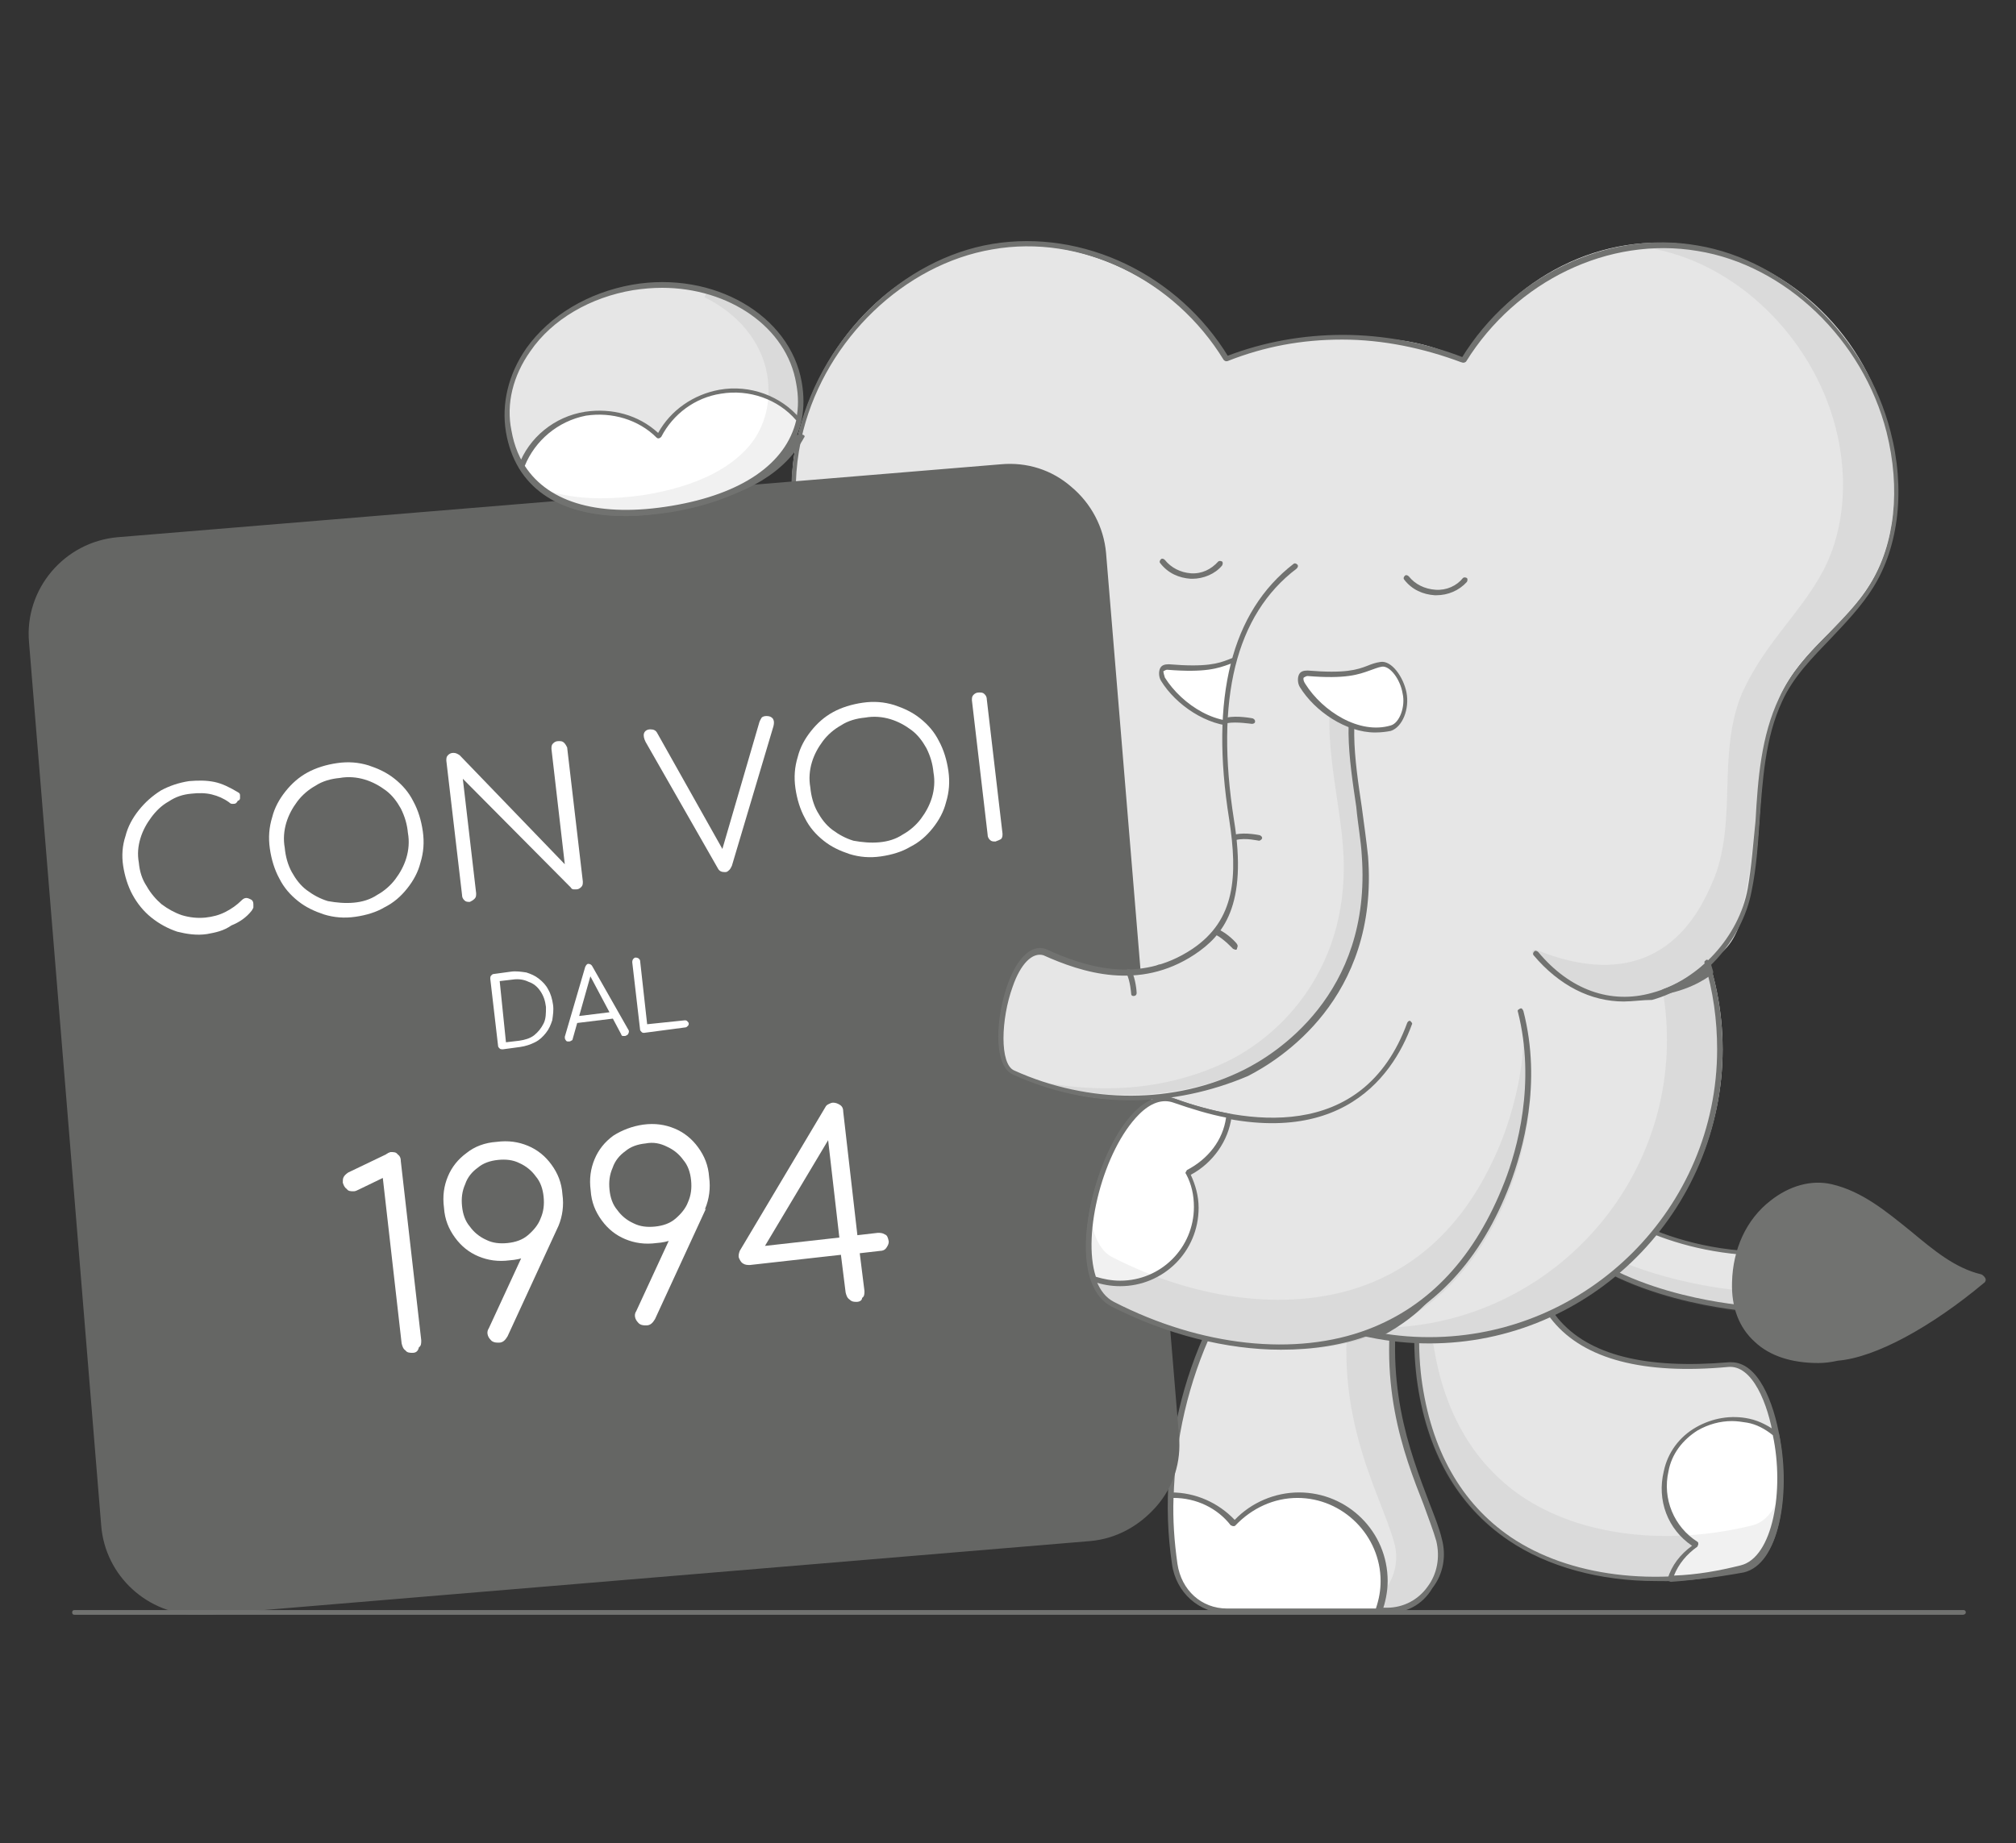
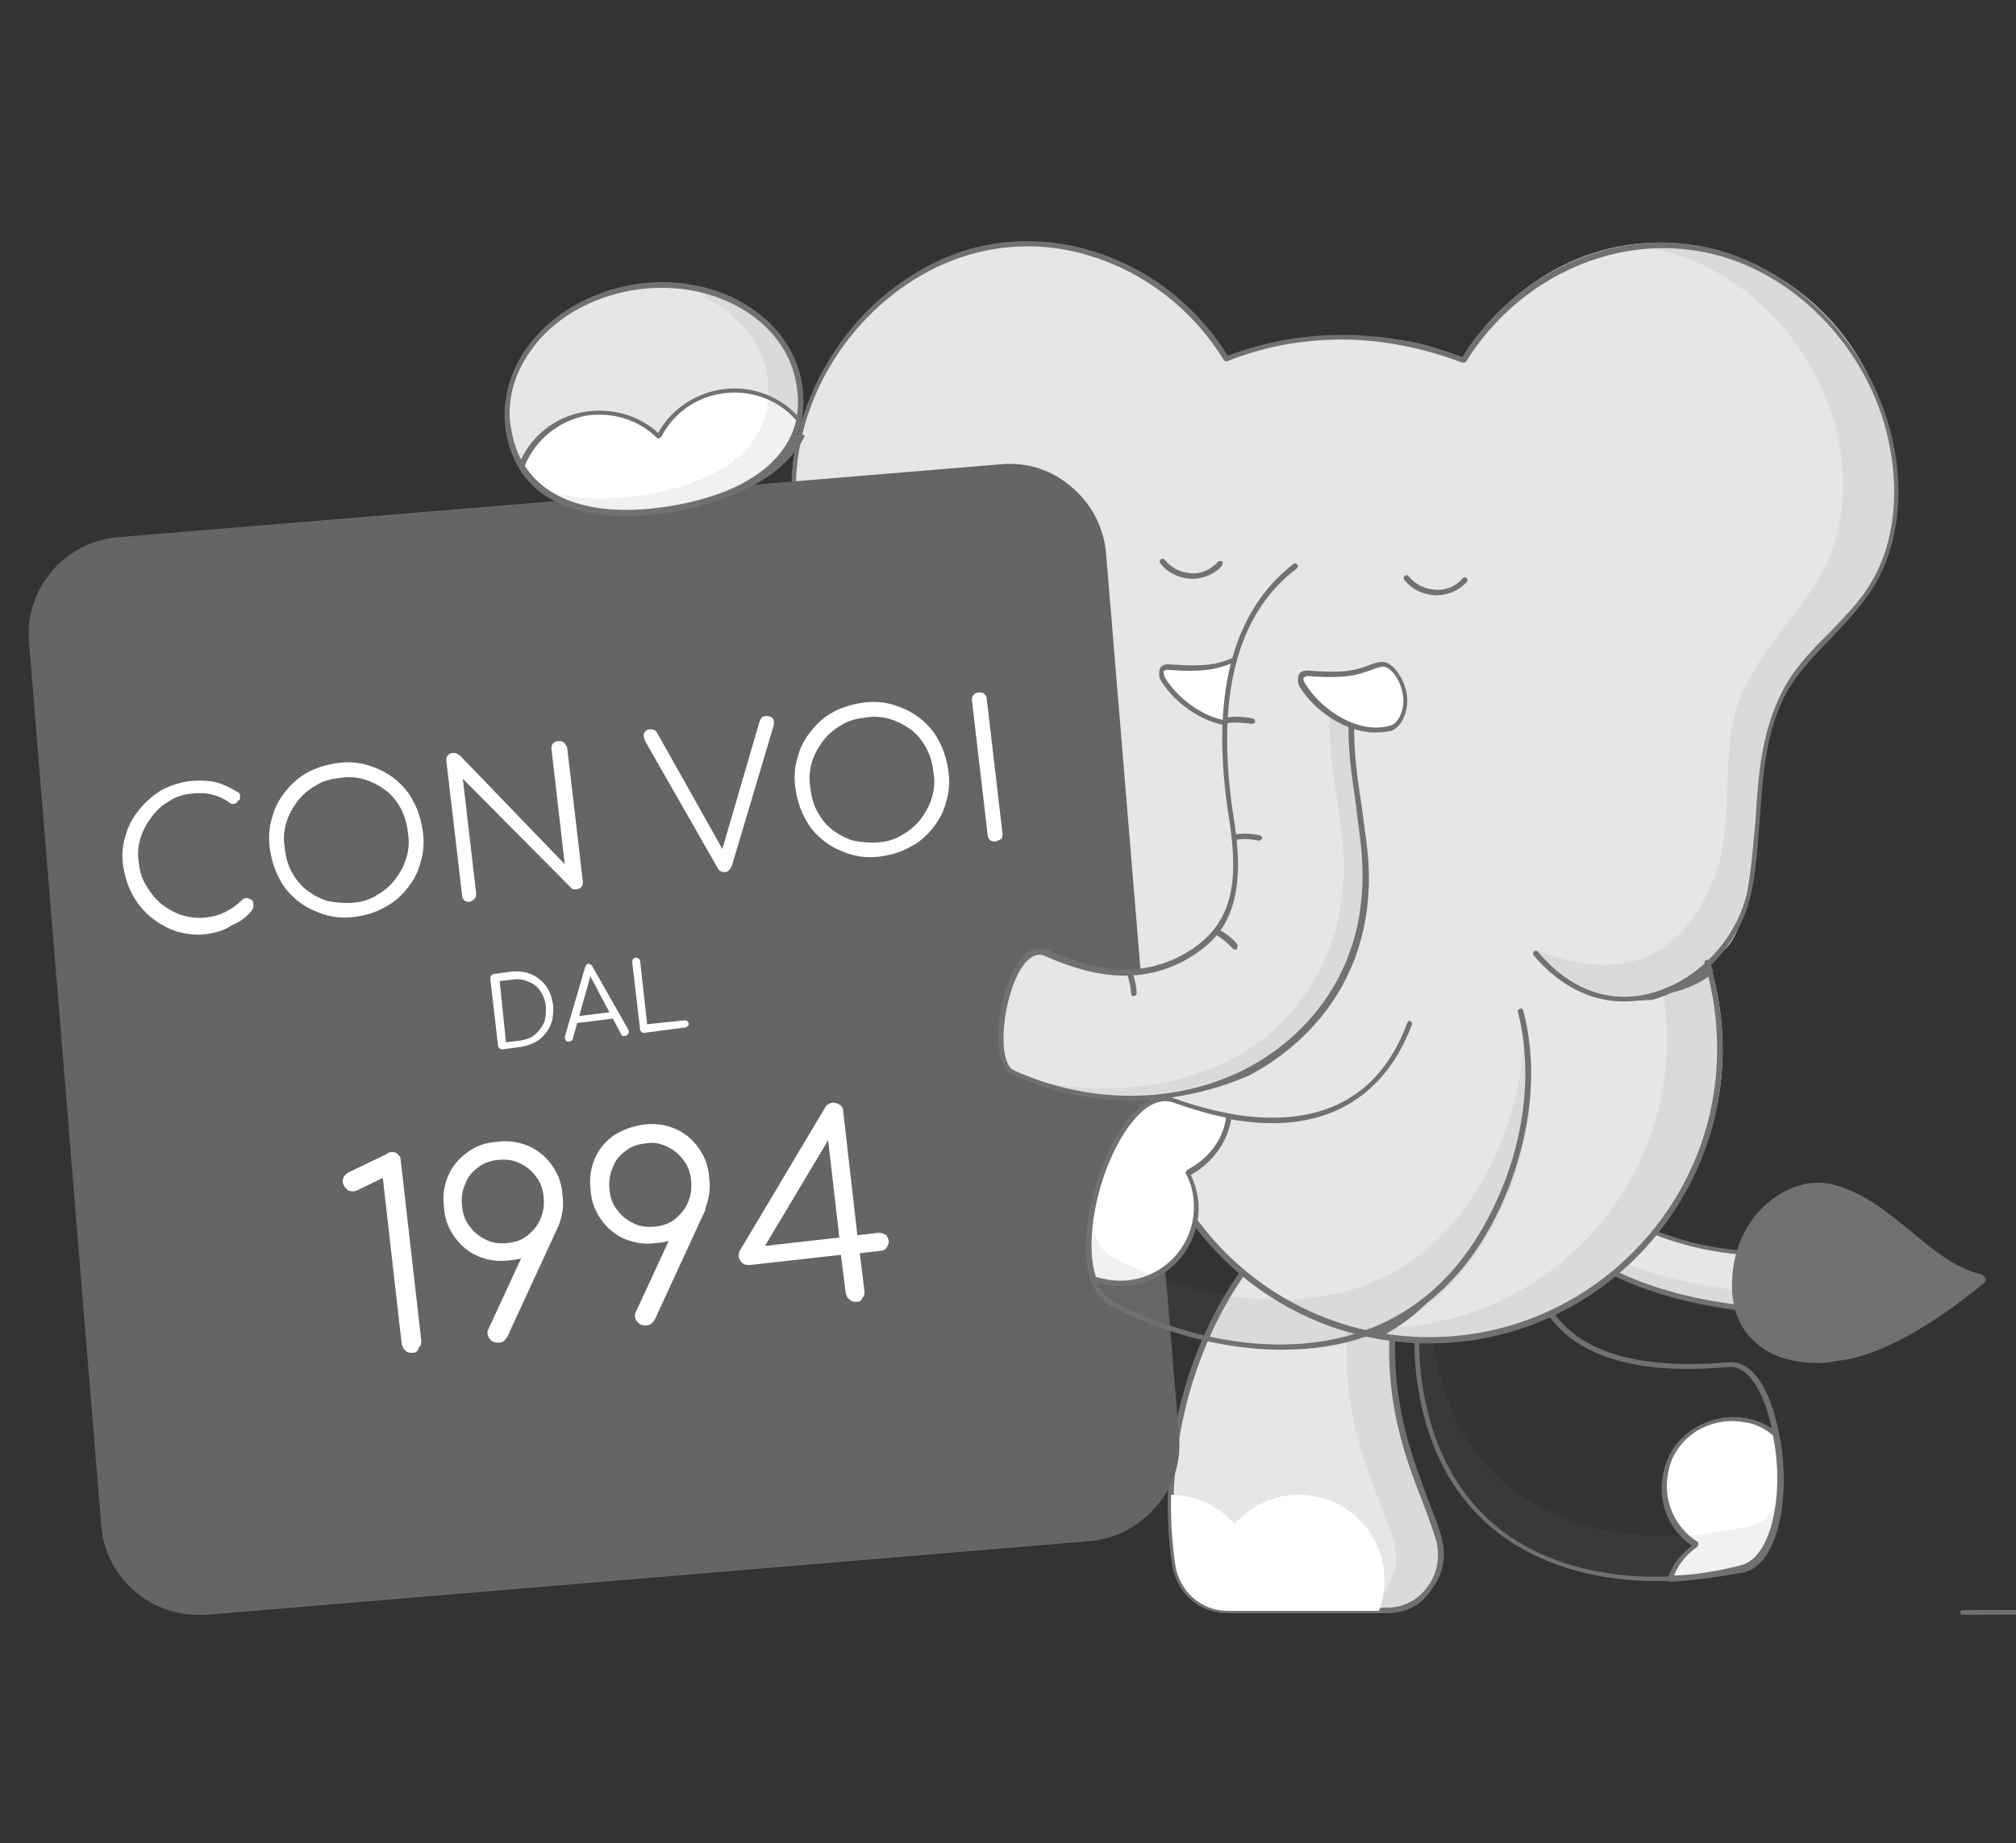
<svg xmlns="http://www.w3.org/2000/svg" xmlns:xlink="http://www.w3.org/1999/xlink" version="1.1" id="Livello_1" x="0px" y="0px" viewBox="0 0 257 235" style="enable-background:new 0 0 257 235;" xml:space="preserve">
  <rect x="0" y="0" width="257" height="235" fill="#333333" stroke="none" />
  <style type="text/css">
	.st0{fill:#E6E6E6;}
	.st1{fill:#717270;}
	.st2{opacity:0.1;}
	.st3{fill:#FFFFFF;}
	.st4{fill:#656664;}
	.st5{clip-path:url(#SVGID_00000024711869489356067510000005326036803126187967_);}
	.st6{clip-path:url(#SVGID_00000130643733912998193260000006036208293748459416_);}
	.st7{enable-background:new    ;}
</style>
  <g>
    <g>
      <path class="st0" d="M198.3,156.8c8,8.9,24.8,10.1,24.8,10.1l1.6-7.1c-15-0.3-23.2-8.4-23.2-8.4L198.3,156.8z" />
      <path class="st1" d="M223,167.2L223,167.2c-0.2,0-17-1.2-25-10.1c-0.1-0.1-0.1-0.3-0.1-0.4l3.2-5.4c0.1-0.1,0.1-0.1,0.3-0.1    c0.1,0,0.2,0,0.3,0.1s8.2,8,22.9,8.3c0.1,0,0.2,0.1,0.3,0.1s0.1,0.2,0.1,0.3l-1.6,7.1C223.4,167.1,223.2,167.2,223,167.2    L223,167.2L223,167.2z M198.7,156.8c7.3,8,21.8,9.5,24.1,9.7l1.4-6.4c-13.1-0.4-21-6.7-22.7-8.2L198.7,156.8L198.7,156.8    L198.7,156.8z" />
    </g>
    <g class="st2">
      <g>
        <path class="st1" d="M222.8,159.8l-1.1,4.9c0,0-14.4-1-22.9-8.2l-0.3,0.5c8,8.9,24.8,10.1,24.8,10.1l1.6-7.1     C224.1,159.9,223.4,159.8,222.8,159.8L222.8,159.8L222.8,159.8z" />
        <path class="st1" d="M223.5,167.4h-0.3c-0.1,0-17-1.2-25-10.1l-0.1-0.2l0.6-1.1l0.3,0.3c7.6,6.5,20.3,8,22.4,8.2l1.1-4.9h0.3     c0.7,0.1,1.4,0.1,2,0.1h0.4L223.5,167.4L223.5,167.4L223.5,167.4z M199.2,157.3c7.4,7.6,21.6,9.2,23.7,9.4l1.4-6.4     c-0.4,0-0.9-0.1-1.4-0.1l-1.1,4.9h-0.3C221.5,165.1,207.8,164,199.2,157.3L199.2,157.3L199.2,157.3z" />
      </g>
    </g>
    <g>
      <path class="st1" d="M252.5,163.4c0.2-0.1,0.1-0.5-0.1-0.5c-7-1.8-11.6-9.9-19-11.5c-5.7-1.3-12.2,4.2-12.3,12.2    c-0.1,6.9,4.9,10.7,13,9.7C238.9,172.8,246.2,168.7,252.5,163.4L252.5,163.4z" />
      <path class="st1" d="M231.8,173.8c-3.4,0-6.2-0.9-8.1-2.7c-2-1.8-3-4.4-2.9-7.6c0.1-4.2,1.8-8,4.9-10.4c2.4-1.9,5.2-2.7,7.8-2.1    c3.9,0.9,7,3.5,10.1,6c2.9,2.4,5.6,4.7,9,5.5c0.2,0.1,0.4,0.3,0.5,0.5s0,0.5-0.2,0.6c-6.7,5.6-13.8,9.5-18.6,9.9    C233.4,173.7,232.6,173.8,231.8,173.8L231.8,173.8L231.8,173.8z M231.7,151.5c-2,0-3.9,0.7-5.6,2.1c-2.9,2.3-4.6,5.9-4.6,9.9    c0,3,0.9,5.4,2.7,7.1c2.2,2,5.6,2.8,9.9,2.4c4.6-0.5,11.6-4.2,18.2-9.8c-3.4-0.9-6.3-3.3-9.2-5.6c-3-2.4-6.1-5-9.8-5.8    C232.8,151.6,232.3,151.5,231.7,151.5L231.7,151.5L231.7,151.5z" />
    </g>
  </g>
  <g>
    <g>
      <g>
-         <path class="st0" d="M184,156c-3.5,6.7-3.9,14.1-3.1,19.7c3.5,25.2,26,28,41.2,24.3c7.6-1.8,5.4-26.7-1.8-26.1     c-30.7,2.7-24.8-19.5-24.8-19.5" />
        <path class="st1" d="M211.1,201.6c-7.1,0-13.8-1.8-18.8-5.2c-6.5-4.4-10.5-11.4-11.7-20.7c-0.5-4.1-0.9-12.2,3.1-19.9     c0.1-0.1,0.3-0.2,0.5-0.1c0.1,0.1,0.2,0.3,0.1,0.5c-3.9,7.6-3.6,15.4-3.1,19.5c1.2,9.2,5.1,16,11.4,20.3c7.4,5,18.4,6.4,29.4,3.7     c4-1,5.2-9.3,4.1-16.3c-0.7-4.4-2.7-9.4-5.8-9.1c-10.8,1-18.3-1-22.3-5.8c-4.9-5.8-2.8-13.9-2.8-14c0.1-0.2,0.2-0.3,0.4-0.3     c0.2,0.1,0.3,0.3,0.3,0.4c0,0.1-2,7.8,2.7,13.5c3.9,4.7,11.2,6.5,21.8,5.6c0.1,0,0.2,0,0.3,0c3.4,0,5.4,5,6.2,9.7     c1.2,7.6-0.1,16-4.6,17.1C218.4,201.2,214.7,201.7,211.1,201.6L211.1,201.6L211.1,201.6z" />
      </g>
      <g>
        <path class="st3" d="M212.3,187.5c1.1-4.7,5.8-7.6,10.5-6.4c1.4,0.3,2.5,1,3.5,1.8c1.4,6.8,0.3,16-4.4,17.1     c-2.8,0.7-5.9,1.2-9,1.3c0.6-1.8,1.8-3.3,3.3-4.4C213.1,195,211.5,191.3,212.3,187.5L212.3,187.5L212.3,187.5z" />
        <path class="st1" d="M213,201.7c-0.1,0-0.2-0.1-0.3-0.1s-0.1-0.2-0.1-0.3c0.5-1.7,1.6-3.1,3.1-4.2c-3.1-2.1-4.5-5.8-3.6-9.5l0,0     c0.5-2.4,2-4.4,4.1-5.6c2.1-1.2,4.5-1.6,6.8-1.1c1.4,0.3,2.6,1,3.7,1.8c0.1,0.1,0.1,0.1,0.1,0.2c1.4,6.4,0.5,16.3-4.6,17.5     C219.1,201,216,201.5,213,201.7L213,201.7L213,201.7z M220.8,181.2c-1.5,0-3,0.4-4.4,1.2c-1.9,1.2-3.3,3-3.7,5.2l0,0     c-0.8,3.5,0.7,7.1,3.7,9c0.1,0.1,0.1,0.1,0.1,0.3c0,0.1-0.1,0.2-0.1,0.3c-1.4,1-2.4,2.2-3,3.7c2.9-0.1,5.7-0.6,8.5-1.3     c4.1-1,5.6-9.6,4.1-16.6c-1-0.8-2.1-1.4-3.3-1.6C222.1,181.3,221.4,181.2,220.8,181.2L220.8,181.2L220.8,181.2z M212.3,187.5" />
      </g>
    </g>
    <g class="st2">
      <g>
        <path class="st1" d="M182.6,168.6c0.1,0.5-0.2,1.4-0.1,1.9c3.5,25.2,26,28,41.2,24.3c1.4-0.3,2.4-1.4,3.2-2.9     c-0.5,4.2-2,7.3-4.7,7.9c-14.7,3.3-37.8,1.5-41.3-23.7c-0.3-2.2-0.4-4.7-0.3-7.3L182.6,168.6L182.6,168.6L182.6,168.6z" />
        <path class="st1" d="M211,201.4c-6,0-13.2-1.1-19.2-5.3c-6.2-4.3-10-11-11.2-20c-0.3-2.4-0.4-4.9-0.3-7.4v-0.3l2.5-0.1v0.3     c0,0.3,0,0.6-0.1,1c-0.1,0.3-0.1,0.7-0.1,0.9c1.2,9.2,5.1,16,11.4,20.3c7.4,5,18.4,6.4,29.4,3.7c1.2-0.3,2.2-1.2,3-2.7l0.8-1.6     L227,192c-0.5,4.8-2.2,7.6-5,8.2C220.3,200.6,216.1,201.4,211,201.4L211,201.4L211,201.4z M181,169c-0.1,2.3-0.1,4.7,0.3,6.9     c1.2,8.8,4.9,15.3,11,19.5c10.9,7.5,25.6,4.9,29.9,3.9c2.6-0.6,3.7-3.4,4.2-6.1c-0.7,0.9-1.6,1.5-2.6,1.7     c-11.2,2.7-22.4,1.3-29.9-3.8c-6.5-4.4-10.5-11.4-11.7-20.7c0-0.3,0-0.7,0.1-1c0-0.2,0.1-0.3,0.1-0.5L181,169L181,169L181,169z" />
      </g>
    </g>
  </g>
  <g>
    <g>
      <path class="st0" d="M178.3,163.4c-3.2,16.4,3.3,26.5,5.2,33.2c1.3,4.4-2,8.8-6.7,8.8h-20.4c-3.5,0-6.1-2.4-6.7-6    c-2.2-14.8,2.5-30.9,11.9-41.1" />
      <path class="st1" d="M176.8,205.7h-20.4c-3.5,0-6.5-2.6-7-6.3c-2.2-14.8,2.5-31,12-41.4c0.1-0.1,0.3-0.1,0.5,0    c0.1,0.1,0.1,0.3,0,0.5c-9.3,10.2-13.9,26.3-11.8,40.8c0.5,3.4,3.1,5.7,6.3,5.7h20.4c2.1,0,4-1,5.2-2.7c1.2-1.6,1.6-3.7,1.1-5.8    c-0.4-1.4-1-2.9-1.6-4.6c-2.6-6.6-6.1-15.7-3.5-28.8c0-0.2,0.2-0.3,0.4-0.3c0.2,0.1,0.3,0.2,0.3,0.4c-2.5,12.9,1,21.8,3.5,28.4    c0.7,1.8,1.3,3.3,1.6,4.6c0.6,2.2,0.2,4.5-1.2,6.3C181.3,204.7,179.2,205.7,176.8,205.7L176.8,205.7L176.8,205.7z" />
    </g>
    <g class="st2">
      <path class="st1" d="M183.4,196.6c-1.9-6.7-8.4-16.8-5.2-33.2l-5.2-1.4l-0.5,1.4c-3.2,16.4,3.3,26.5,5.2,33.2    c1.3,4.4-2,8.8-6.7,8.8h5.7C181.4,205.4,184.7,201,183.4,196.6L183.4,196.6L183.4,196.6z" />
    </g>
    <g>
      <path class="st3" d="M165.6,190.6c-3.3,0-6.1,1.4-8.2,3.7c-2-2.2-4.9-3.7-8.1-3.7c-0.1,2.9,0.1,5.8,0.5,8.8c0.5,3.5,3.3,6,6.7,6    h19.3c0.5-1.2,0.7-2.5,0.7-3.9C176.5,195.5,171.6,190.6,165.6,190.6L165.6,190.6L165.6,190.6z" />
-       <path class="st1" d="M175.8,205.7h-19.3c-3.5,0-6.5-2.6-7-6.3c-0.4-2.9-0.6-5.8-0.5-8.8c0-0.2,0.1-0.3,0.3-0.3l0,0    c3.1,0,6,1.3,8.1,3.5c2.1-2.2,5.1-3.5,8.2-3.5c6.2,0,11.3,5,11.3,11.3c0,1.4-0.3,2.7-0.7,3.9C176,205.6,175.9,205.7,175.8,205.7    L175.8,205.7L175.8,205.7z M149.6,191c-0.1,2.8,0.1,5.6,0.5,8.4c0.5,3.4,3.1,5.7,6.3,5.7h19c0.4-1.2,0.6-2.3,0.6-3.5    c0-5.8-4.8-10.6-10.6-10.6c-3,0-5.8,1.3-7.9,3.5c-0.1,0.1-0.1,0.1-0.3,0.1l0,0c-0.1,0-0.2-0.1-0.3-0.1    C155.2,192.3,152.5,191,149.6,191L149.6,191L149.6,191z" />
    </g>
  </g>
  <path class="st0" d="M145.6,133.8c0-20.4,16.6-37,37-37s37,16.6,37,37s-16.9,37.3-37.3,37.3S145.6,154.2,145.6,133.8L145.6,133.8  L145.6,133.8z" />
  <g class="st2">
    <g>
      <path class="st1" d="M213,132.6c0-5.4-1.2-10.6-3.3-15.3h5.8c2.4,4.8,3.7,10.3,3.7,16.1c0,20.4-16.6,37-37,37    c-2.7,0-5.2-0.3-7.7-0.8c0.5,0,1,0,1.4,0C196.4,169.6,213,153.1,213,132.6L213,132.6L213,132.6z" />
      <path class="st1" d="M182.2,170.7c-2.6,0-5.2-0.3-7.8-0.8c-0.1,0-0.3-0.2-0.3-0.3s0.1-0.3,0.3-0.3c0.5,0,1,0,1.4,0    c20.2,0,36.7-16.5,36.7-36.7c0-5.3-1.1-10.3-3.3-15.2c-0.1-0.1-0.1-0.2,0-0.3c0.1-0.1,0.1-0.1,0.3-0.1h5.8c0.1,0,0.3,0.1,0.3,0.2    c2.4,5.1,3.7,10.5,3.7,16.2C219.6,154,202.8,170.7,182.2,170.7L182.2,170.7L182.2,170.7z M178.6,169.9c1.2,0.1,2.4,0.2,3.6,0.2    c20.2,0,36.7-16.5,36.7-36.7c0-5.5-1.2-10.8-3.5-15.7h-5.2c2,4.7,3.1,9.7,3.1,15C213.3,152.3,198,168.5,178.6,169.9L178.6,169.9    L178.6,169.9z" />
    </g>
  </g>
  <path class="st0" d="M102.2,53.9c3.3-11,12-20.3,23.6-22.3c11.5-1.9,23.8,3.8,30.4,14.1c4.4-1.5,8.8-2.7,13.7-2.7  c6.5,0,11,0.1,16.5,2.8l0,0c6.5-10.6,17.8-16.4,29.5-14.5c11.6,2,21.4,10.5,24.6,22.7c1.7,6.7,1.6,14.6-2,20.4  c-3.3,5.5-8.8,8.4-11.5,14.3c-3.5,7.6-1.9,19.7-4.4,26.9c-1.2,3.4-1.7,5.2-4.6,6.9l-7.1,5l-61.8-2.7c0,0-6.5,2.7-13.4,2.2  c-10.7-0.7-13.5-9.7-14.8-13.1c-3.1-7.8-1-16.8-4.4-24.4c-2.7-5.9-8.7-10.1-12-15.6C100.5,68.5,100.1,60.5,102.2,53.9L102.2,53.9  L102.2,53.9z" />
  <g class="st2">
    <g>
      <path class="st1" d="M213.2,126c0,0-5.2,1.7-7.2,1.3c-7.7-1.4-10.3-5.8-10.3-5.8c15.8,6.4,21.1-4.6,23-8.8    c3.3-7.4,0.6-17.1,3.9-24.4c2.6-5.7,6.5-9,9.7-14.4c3.5-5.6,3.8-13,2.2-19.5c-3-11.8-12.9-21.3-24.1-23.1c-0.1,0-0.2,0-0.3-0.1    c1.9-0.1,3.9,0,5.8,0.3c11.3,1.9,21.5,11.2,24.6,23.1c1.7,6.5,1.4,13.9-2,19.6c-3.3,5.3-9,8.8-11.6,14.5c-3.3,7.3-2.8,22-5.3,28.6    C220.3,120.2,216.6,124.1,213.2,126L213.2,126L213.2,126z" />
      <path class="st1" d="M206.7,127.7c-0.3,0-0.5,0-0.8-0.1c-7.8-1.5-10.3-5.8-10.5-6c-0.1-0.1-0.1-0.3,0-0.4s0.3-0.1,0.4-0.1    c15.8,6.4,20.9-4.9,22.5-8.6c1.6-3.6,1.8-7.9,1.9-12c0.1-4.2,0.3-8.6,2-12.4c1.6-3.4,3.5-5.9,5.6-8.6c1.4-1.8,2.8-3.6,4.1-5.8    c3.1-5.2,3.9-12.2,2.1-19.2c-3-11.6-12.8-21.1-23.9-22.9l-0.3-0.1c-0.1,0-0.3-0.2-0.3-0.3c0-0.2,0.1-0.3,0.3-0.3    c2-0.1,3.9,0,5.8,0.3c11.6,2,21.8,11.6,24.8,23.3c1.9,7.4,1.2,14.6-2,19.9c-1.5,2.4-3.5,4.5-5.4,6.5c-2.4,2.4-4.8,4.9-6.2,8    c-1.8,3.9-2.4,10.1-3.1,15.9c-0.5,5-1,9.7-2.2,12.7c-1.1,2.9-4.8,6.8-8.4,8.8h-0.1C213.1,126.4,209.1,127.7,206.7,127.7    L206.7,127.7L206.7,127.7z M196.7,122.2c1.2,1.4,4,3.7,9.3,4.8c1.9,0.3,6.6-1.2,7.1-1.3c3.4-2,7-5.7,8-8.4    c1.2-2.9,1.6-7.6,2.2-12.5c0.6-6,1.3-12.1,3.1-16.1c1.5-3.2,3.9-5.7,6.3-8.2c1.9-2,3.9-4,5.3-6.3c3.1-5,3.8-12.1,2-19.3    C237,43.2,227,33.9,215.7,32c-0.8-0.1-1.7-0.2-2.5-0.3c10.1,2.9,18.8,11.9,21.6,22.8c1.8,7.2,1,14.4-2.2,19.7    c-1.4,2.2-2.8,4.1-4.1,5.8c-2,2.7-3.9,5.1-5.5,8.4c-1.7,3.6-1.8,8-2,12.1c-0.1,4.2-0.3,8.6-2,12.3c-0.7,1.8-2.6,5.8-6.4,8.5    C208.5,124.3,203.1,124.5,196.7,122.2L196.7,122.2L196.7,122.2z M213.2,126" />
    </g>
  </g>
  <g>
    <path class="st1" d="M137.4,129.1c-1.2,0-2.4-0.1-3.7-0.5c-6.8-1.8-12.9-8.4-14.1-15.2c-0.5-2.9-0.7-5.9-1-8.8   c-0.3-5.2-0.7-10.6-2.9-15.4c-1.4-3.1-3.9-5.6-6.2-8c-1.9-2-3.9-4-5.4-6.5c-3.3-5.4-4.1-12.6-2.2-19.9c3.1-12,13.2-21.8,24.6-23.7   c11.6-1.9,23.7,3.9,30.1,14.4c0.1,0.1,0.1,0.3-0.1,0.5c-0.1,0.1-0.3,0.1-0.5-0.1c-6.3-10.3-18.2-16.1-29.5-14.1   c-11.2,1.9-21.1,11.4-24.1,23.1c-1.8,7.1-1,14.1,2.1,19.4c1.4,2.4,3.4,4.4,5.3,6.3c2.4,2.4,4.8,5,6.3,8.2c2.2,4.8,2.6,10.3,3,15.6   c0.2,2.9,0.4,5.9,1,8.8c1.2,6.7,7,13,13.6,14.7c5.2,1.4,10.1-0.3,13.8-4.8c0.1-0.1,0.3-0.1,0.5-0.1c0.1,0.1,0.1,0.3,0.1,0.5   C145.2,127.2,141.5,129.1,137.4,129.1L137.4,129.1L137.4,129.1z" />
    <path class="st1" d="M186.4,46.2c-0.1,0-0.1,0-0.1,0c-4.8-1.8-10-2.9-15.2-2.9s-9.9,0.9-14.5,2.7c-0.2,0.1-0.4,0-0.4-0.2   c-0.1-0.2,0-0.4,0.2-0.4c4.7-1.8,9.7-2.7,14.8-2.7s10.6,1,15.4,2.9c0.2,0.1,0.3,0.3,0.2,0.5C186.7,46.2,186.6,46.2,186.4,46.2   L186.4,46.2z" />
  </g>
  <g>
    <path class="st1" d="M207,127.7c-4.2,0-8.2-2-11.5-5.9c-0.1-0.1-0.1-0.3,0.1-0.5c0.1-0.1,0.3-0.1,0.5,0.1c4,4.8,9.2,6.7,14.5,5.2   c6-1.6,11.1-7.2,12.2-13.3c0.5-2.9,0.7-5.8,1-8.7c0.3-5.3,0.7-10.7,3-15.6c1.5-3.3,3.9-5.8,6.3-8.2c1.9-2,3.9-4,5.3-6.3   c3.2-5.2,3.9-12.2,2.1-19.4c-3-11.8-12.9-21.3-24.1-23.1c-11.3-1.9-23.1,3.8-29.5,14.1c-0.1,0.1-0.3,0.2-0.5,0.1s-0.2-0.3-0.1-0.5   c6.5-10.6,18.6-16.4,30.1-14.4C227.8,33.2,237.9,43,241,55c1.9,7.3,1.1,14.6-2.2,19.9c-1.5,2.4-3.5,4.5-5.4,6.5   c-2.3,2.4-4.8,4.9-6.2,8c-2.2,4.7-2.5,10.1-2.9,15.4c-0.2,2.9-0.4,5.9-1,8.8c-1.2,6.4-6.5,12.2-12.7,13.9   C209.4,127.5,208.1,127.7,207,127.7L207,127.7L207,127.7z" />
    <g>
      <path class="st1" d="M217.7,123c-2.4,2.6-5.6,3.5-5.6,3.5c3.9-0.7,5.8-2.4,5.8-2.4L217.7,123z" />
      <path class="st1" d="M212.1,126.8c-0.1,0-0.3-0.1-0.3-0.3c-0.1-0.2,0.1-0.3,0.3-0.4c0,0,3.1-1,5.4-3.4c0.1-0.1,0.2-0.1,0.3-0.1    c0.1,0,0.2,0.1,0.3,0.3l0.3,1c0,0.1,0,0.3-0.1,0.3C218.1,124.3,216,126.1,212.1,126.8L212.1,126.8L212.1,126.8z M217.5,123.6    c-0.4,0.3-0.7,0.7-1.2,1c0.6-0.3,1-0.6,1.2-0.8L217.5,123.6L217.5,123.6L217.5,123.6z" />
    </g>
  </g>
  <g>
    <path class="st1" d="M152,73.8h-0.2c-1.5-0.1-2.9-0.7-3.9-2c-0.1-0.1-0.1-0.3,0.1-0.5c0.1-0.1,0.3-0.1,0.5,0.1c0.8,1,2,1.6,3.3,1.7   c1.4,0.1,2.6-0.5,3.5-1.5c0.1-0.1,0.3-0.1,0.5,0c0.1,0.1,0.1,0.3,0,0.5C154.9,73.2,153.4,73.8,152,73.8L152,73.8L152,73.8z" />
    <path class="st1" d="M183.1,75.9h-0.2c-1.5-0.1-2.9-0.7-3.9-2c-0.1-0.1-0.1-0.3,0.1-0.5c0.1-0.1,0.3-0.1,0.5,0.1   c0.8,1,2,1.6,3.4,1.7c1.4,0.1,2.7-0.5,3.5-1.5c0.1-0.1,0.3-0.1,0.5,0c0.1,0.1,0.1,0.3,0,0.5C186,75.3,184.6,75.9,183.1,75.9   L183.1,75.9z" />
  </g>
  <path class="st1" d="M182.2,171.3c-20.7,0-37.4-16.8-37.4-37.4c0-2.9,0.5-6.2,1.5-9.9c0.1-0.2,0.2-0.3,0.4-0.3  c0.2,0.1,0.3,0.3,0.3,0.4c-1,3.7-1.5,6.9-1.5,9.7c0,20.3,16.5,36.7,36.7,36.7s36.7-16.5,36.7-36.7c0-3.7-0.5-7.4-1.6-11  c-0.1-0.2,0.1-0.3,0.2-0.4c0.2-0.1,0.3,0.1,0.4,0.2c1.1,3.6,1.7,7.3,1.7,11.2C219.6,154.5,202.8,171.3,182.2,171.3L182.2,171.3  L182.2,171.3z" />
  <g>
    <path class="st4" d="M149.9,183.2l-9.3-112.6c-0.5-6.6-6.3-11.5-13-11L15,68.9c-6.6,0.5-11.5,6.3-11,13l9.3,112.6   c0.5,6.6,6.3,11.5,12.9,11l112.7-9.3C145.6,195.6,150.5,189.8,149.9,183.2L149.9,183.2L149.9,183.2z" />
    <path class="st4" d="M25.2,205.9c-6.3,0-11.8-4.9-12.3-11.4L3.7,81.9C3.1,75.1,8.2,69.1,15,68.5l112.6-9.3c3.3-0.3,6.5,0.7,9,2.9   c2.5,2.1,4.1,5.1,4.4,8.4l9.3,112.6c0.3,3.3-0.7,6.5-2.9,9s-5.1,4.1-8.4,4.4l-112.6,9.4C25.9,205.9,25.6,205.9,25.2,205.9   L25.2,205.9L25.2,205.9z M128.6,59.8c-0.3,0-0.7,0-1,0.1L15,69.2C8.6,69.8,3.7,75.4,4.3,81.8l9.3,112.6c0.5,6.4,6.2,11.2,12.6,10.7   l112.6-9.3c3.1-0.3,5.9-1.7,8-4.1s3-5.4,2.7-8.5l-9.3-112.6c-0.3-3.1-1.7-5.9-4.1-8C134,60.9,131.4,59.8,128.6,59.8L128.6,59.8   L128.6,59.8z" />
  </g>
  <g>
    <g>
-       <path class="st1" d="M174.8,169.9c0.1,0.2,0.7,0.1,0.8,0.3c3.1-1.6,5-3.4,5-3.4C178.3,168.2,176.4,169.2,174.8,169.9L174.8,169.9    L174.8,169.9z" />
      <path class="st1" d="M175.5,170.6l-0.1-0.3c-0.1,0-0.1,0-0.2,0c-0.3,0-0.5-0.1-0.7-0.3l-0.2-0.3l0.4-0.1c1.8-0.8,3.8-1.8,5.8-3.1    l2.9-1.8l-2.4,2.3c-0.1,0.1-2,1.9-5.1,3.5L175.5,170.6L175.5,170.6L175.5,170.6z" />
    </g>
    <g>
-       <path class="st0" d="M193.9,129c2,8.1,0.5,16.1-1.7,21.9c-10.1,26.1-35,23.3-50.3,15.4c-7.6-3.9,0.3-28.6,7.8-25.9    c20.2,7.2,27.5-2.9,30.1-9.9" />
      <path class="st1" d="M163.3,172.1c-6.9,0-14.5-1.9-21.6-5.5c-4.6-2.4-3.9-11.7-0.7-19c2.4-5.7,5.8-8.6,8.8-7.5    c8.6,3.1,23.9,5.9,29.6-9.7c0.1-0.2,0.3-0.3,0.4-0.2s0.3,0.3,0.2,0.4c-2.5,6.9-9.9,17.5-30.5,10.1c-3.1-1.1-6.2,2.9-8,7.1    c-3.1,7.1-3.6,16.1,0.5,18.2c11.1,5.7,23.2,7,32.4,3.5c7.9-3,13.7-9.3,17.4-18.8c1.6-4.1,4-12.6,1.7-21.7    c-0.1-0.2,0.1-0.3,0.3-0.4c0.2-0.1,0.3,0.1,0.4,0.3c2.4,9.3-0.1,17.8-1.7,22.1c-3.7,9.7-9.7,16.1-17.8,19.2    C171.3,171.5,167.4,172.1,163.3,172.1L163.3,172.1L163.3,172.1z" />
    </g>
    <g>
      <path class="st3" d="M149.7,140.4c2.5,0.9,4.8,1.6,7,2c-0.5,3.2-2.4,5.9-5.3,7.3c0.7,1.3,1,2.8,1,4.4c0,5.4-4.4,9.7-9.7,9.7    c-1.2,0-2.3-0.2-3.3-0.6C136.8,155.3,143.3,138.1,149.7,140.4L149.7,140.4L149.7,140.4z" />
      <path class="st1" d="M142.8,164c-1.2,0-2.3-0.2-3.5-0.6c-0.1-0.1-0.1-0.1-0.2-0.2c-2-5.7,1-16.9,5.6-21.5c1.7-1.7,3.5-2.2,5.1-1.6    c2.4,0.9,4.8,1.5,6.9,1.9c0.2,0.1,0.3,0.2,0.3,0.4c-0.4,3.1-2.4,5.9-5.2,7.4c0.6,1.3,1,2.7,1,4.2C152.8,159.6,148.3,164,142.8,164    L142.8,164L142.8,164z M139.7,162.8c1,0.3,2,0.5,3.1,0.5c5.2,0,9.4-4.2,9.4-9.4c0-1.5-0.3-2.9-1-4.2c-0.1-0.1-0.1-0.2,0-0.3    c0-0.1,0.1-0.1,0.1-0.2c2.7-1.4,4.6-3.8,5-6.7c-2.1-0.4-4.4-1.1-6.7-1.9l0,0c-1.4-0.5-2.9,0-4.4,1.5    C140.7,146.6,137.9,157.3,139.7,162.8L139.7,162.8L139.7,162.8z" />
    </g>
    <g class="st2">
      <g>
        <path class="st1" d="M141.6,160.6c15.4,7.9,40.1,10.7,50.3-15.4c1.3-3.3,2.4-7.5,2.6-12c0.9,6.8-0.5,13.4-2.4,18.3     c-10.1,26.1-35.4,22.2-50.2,14.8c-2.8-1.4-3.6-5-3-9.7C139.4,158.5,140.2,159.8,141.6,160.6L141.6,160.6L141.6,160.6z" />
        <path class="st1" d="M163.9,172.1c-9.9,0-19-3.9-22.1-5.5c-2.7-1.4-3.8-4.8-3.2-10l0.2-1.8l0.5,1.8c0.5,1.8,1.3,3.1,2.5,3.7l0,0     c11.1,5.7,23.2,7,32.4,3.5c7.9-3,13.7-9.3,17.4-18.8c1-2.7,2.3-6.9,2.6-11.8h0.7c1,8-1.1,15-2.4,18.4     c-3.6,9.3-9.4,15.5-17.1,18.5C171.6,171.6,167.7,172.1,163.9,172.1L163.9,172.1L163.9,172.1z M139.1,158.3     c-0.1,3.1,0.3,6.5,3,7.8c4.4,2.1,19.5,8.7,33.1,3.5c7.6-2.9,13.2-9,16.7-18.1c1.1-2.9,2.7-8.2,2.7-14.4c-0.5,3.5-1.4,6.3-2.2,8.3     c-3.7,9.7-9.7,16.1-17.8,19.2c-9.4,3.5-21.7,2.2-33-3.6l0,0C140.5,160.4,139.6,159.5,139.1,158.3L139.1,158.3L139.1,158.3z" />
      </g>
    </g>
  </g>
  <g>
    <g>
      <path class="st1" d="M68.4,59.2c3.3,5.3,10.3,7,19.6,5.1c7.3-1.5,12-4.4,14.2-8.6L68.4,59.2L68.4,59.2L68.4,59.2z" />
      <path class="st1" d="M81.2,65.4c-6.1,0-10.6-2-13.1-6c-0.1-0.1-0.1-0.2,0-0.3c0.1-0.1,0.1-0.2,0.3-0.2l33.8-3.5    c0.1,0,0.3,0.1,0.3,0.1c0.1,0.1,0.1,0.2,0,0.3c-2.4,4.4-7.2,7.3-14.5,8.8C85.6,65.2,83.3,65.4,81.2,65.4L81.2,65.4L81.2,65.4z     M69,59.5c3.3,4.7,9.9,6.3,18.9,4.5c6.7-1.4,11.3-4,13.7-7.9C101.6,56.2,69,59.5,69,59.5z" />
    </g>
    <g>
      <g>
        <path class="st0" d="M101.9,48.8c-1.5-8.4-11-13.9-21.2-12.2C70.4,38.3,63.3,46.6,64.8,55s9.4,11.8,20.8,9.9     C97.1,63,103.4,57.3,101.9,48.8L101.9,48.8L101.9,48.8z" />
        <path class="st1" d="M79.7,65.8c-8.6,0-14-3.7-15.2-10.7c-0.6-3.6,0.3-7.4,2.6-10.7c3-4.2,7.9-7.1,13.5-8.1     c10.4-1.8,20.1,3.9,21.6,12.4c0.6,3.4,0,6.4-1.8,9c-2.7,3.7-7.7,6.3-14.7,7.5C83.5,65.6,81.5,65.8,79.7,65.8L79.7,65.8L79.7,65.8     z M84.4,36.7c-1.2,0-2.4,0.1-3.7,0.3c-5.4,0.9-10.3,3.7-13.1,7.8c-2.2,3.1-3.1,6.7-2.4,10.1c1.4,8,8.8,11.5,20.4,9.6     c6.8-1.2,11.7-3.6,14.2-7.2c1.7-2.4,2.3-5.2,1.7-8.4C100.3,41.7,92.9,36.7,84.4,36.7L84.4,36.7L84.4,36.7z" />
      </g>
      <g>
        <path class="st3" d="M85.6,64.9c9.1-1.5,15-5.5,16.2-11.3c-2.3-2.8-6.1-4.3-10-3.6c-3.5,0.6-6.4,2.8-7.8,5.7     c-2.3-2.2-5.8-3.5-9.3-2.9c-3.9,0.7-7,3.3-8.2,6.7C69.6,64.5,76.5,66.4,85.6,64.9z" />
        <path class="st1" d="M79.8,65.8c-6.4,0-11.1-2.1-13.6-6.1c-0.1-0.1-0.1-0.2-0.1-0.3c1.3-3.6,4.6-6.3,8.5-6.9     c3.4-0.5,6.8,0.4,9.3,2.7c1.6-2.9,4.5-4.9,7.8-5.5c3.9-0.7,7.9,0.8,10.3,3.7c0.1,0.1,0.1,0.2,0.1,0.3c-1.2,5.9-7.1,10-16.5,11.6     l0,0C83.6,65.6,81.6,65.8,79.8,65.8L79.8,65.8z M66.9,59.4c3.1,4.8,9.7,6.6,18.7,5.1l0,0c9-1.5,14.6-5.4,15.9-10.9     c-2.3-2.7-6-4-9.6-3.4c-3.3,0.5-6.1,2.6-7.6,5.5c-0.1,0.1-0.1,0.1-0.3,0.2c-0.1,0-0.2,0-0.3-0.1c-2.3-2.3-5.7-3.3-9-2.8     C71.1,53.7,68.2,56.2,66.9,59.4L66.9,59.4z M85.6,64.9" />
      </g>
      <g class="st2">
        <path class="st1" d="M89.9,37.5c4.3,2.1,7.4,5.7,8.2,10.2c1.4,8.2-4.7,13.8-15.8,15.7c-4.1,0.7-7.9,0.7-11-0.1     c3.6,1.9,8.6,2.4,14.5,1.4c11.2-1.8,17.3-7.5,15.9-15.7C100.7,43.3,96,39,89.9,37.5L89.9,37.5L89.9,37.5z" />
        <path class="st1" d="M80.1,65.5c-3.5,0-6.6-0.7-9-1.9l-2.3-1.2l2.6,0.6c3.1,0.7,6.7,0.7,10.8,0.1c6.7-1.1,11.4-3.5,13.9-7     c1.6-2.4,2.2-5.2,1.7-8.3c-0.7-4.2-3.7-7.8-8-9.9l0.3-0.6c6.4,1.7,11,6.2,12,11.8c0.6,3.3,0,6.3-1.8,8.8     c-2.6,3.7-7.6,6.2-14.4,7.3C83.8,65.4,81.9,65.5,80.1,65.5L80.1,65.5L80.1,65.5z M74.2,64.1c3.1,0.9,7.1,1,11.5,0.3     c6.7-1.1,11.4-3.5,13.9-7c1.6-2.4,2.2-5.2,1.7-8.3c-0.7-4.4-3.9-8.1-8.5-10.2c3,2.2,5,5.3,5.6,8.7c0.6,3.3,0,6.3-1.8,8.8     c-2.6,3.7-7.6,6.2-14.4,7.3C79.3,64.1,76.7,64.3,74.2,64.1L74.2,64.1L74.2,64.1z" />
      </g>
    </g>
  </g>
  <g>
    <g>
      <path class="st3" d="M148.3,86.6c-0.5-0.7-0.1-1.7,0.7-1.6c6.7,0.5,7.1-0.7,9.4-1.1c1.2-0.2,2.6,1.8,3,3.7c0.4,2-0.5,4.1-1.8,4.5    C155.6,93.2,150.6,90.3,148.3,86.6L148.3,86.6L148.3,86.6z" />
      <path class="st1" d="M157.6,92.6c-3.7,0-7.7-2.7-9.6-5.8l0,0c-0.3-0.5-0.3-1.2-0.1-1.6c0.2-0.4,0.6-0.5,1.1-0.5    c4.8,0.4,6.3-0.1,7.6-0.6c0.5-0.2,1-0.4,1.7-0.5c1.5-0.2,2.9,1.9,3.3,3.9c0.4,2.1-0.5,4.4-2,4.9C159,92.5,158.3,92.6,157.6,92.6    L157.6,92.6L157.6,92.6z M148.5,86.4c2.2,3.5,6.9,6.5,10.9,5.3c1.1-0.3,1.9-2.4,1.5-4.1c-0.3-1.8-1.6-3.5-2.6-3.4    c-0.6,0.1-1.1,0.3-1.6,0.5c-1.4,0.5-3,1.1-7.9,0.7c-0.2,0-0.3,0.1-0.5,0.2C148.3,85.7,148.4,86.1,148.5,86.4L148.5,86.4z" />
    </g>
    <g>
      <path class="st0" d="M165.1,72.2c-10.5,8-9.6,23.1-8.1,32.3c1.2,7.8,0.6,13.3-4.8,16.9c-7,4.6-14.3,2.2-19,0.1    c-4.6-1.4-7.7,13.7-4,15.4c8.9,4,17.8,4.8,29.6-0.1c7.3-3,16.3-12.2,15.1-27.6c-0.5-7.3-3.7-17.8-0.1-23.1" />
      <path class="st1" d="M144.1,140.3c-5.1,0-10.2-1.1-15-3.3c-2.6-1.2-2.1-7.6-0.6-11.6c1.2-3.3,3-5,4.8-4.4c4.8,2.2,11.8,4.6,18.7,0    c5.5-3.7,5.8-9.3,4.7-16.5c-2.5-15.6,0.3-26.5,8.2-32.6c0.1-0.1,0.3-0.1,0.5,0.1c0.1,0.1,0.1,0.3-0.1,0.5c-7.8,5.9-10.4,16.7-8,32    c1.8,11-1.4,14.8-5,17.2c-7.1,4.7-14.4,2.3-19.3,0.1c-1.4-0.4-2.9,1.1-3.9,4c-1.5,4.1-1.7,9.9,0.2,10.7c9.5,4.3,20.5,4.3,29.3-0.1    c3.8-1.9,16.3-9.5,15-27.3c-0.1-1.9-0.5-4-0.7-6.2c-0.9-6.1-2-13.1,0.8-17.1c0.1-0.1,0.3-0.2,0.5-0.1c0.1,0.1,0.2,0.3,0.1,0.5    c-2.6,3.9-1.6,10.7-0.7,16.7c0.3,2.2,0.6,4.4,0.8,6.3c1.4,18.2-11.4,26-15.3,28C154.4,139.2,149.3,140.3,144.1,140.3L144.1,140.3    L144.1,140.3z" />
    </g>
    <g>
      <g class="st2">
        <g>
          <g>
            <defs>
              <rect id="SVGID_1_" x="126" y="88.6" transform="matrix(0.989 -0.151 0.151 0.989 -15.418 24.229)" width="52.4" height="50.6" />
            </defs>
            <clipPath id="SVGID_00000089569274335261223860000006221220931690288020_">
              <use xlink:href="#SVGID_1_" style="overflow:visible;" />
            </clipPath>
            <g style="clip-path:url(#SVGID_00000089569274335261223860000006221220931690288020_);">
              <g>
                <g>
                  <defs>
                    <rect id="SVGID_00000181786269131654083570000005585074774706088362_" x="127.3" y="89.4" transform="matrix(0.989 -0.151 0.151 0.989 -15.425 24.267)" width="50.3" height="49.2" />
                  </defs>
                  <clipPath id="SVGID_00000100342425938593270030000010512557040442061721_">
                    <use xlink:href="#SVGID_00000181786269131654083570000005585074774706088362_" style="overflow:visible;" />
                  </clipPath>
                  <g style="clip-path:url(#SVGID_00000100342425938593270030000010512557040442061721_);">
                    <path class="st1" d="M173.7,86.2l-3.3,0.1c-2.3,5.6,0.3,15,0.8,21.6c1.2,15.4-8,24.3-15.1,27.6c-8.5,4-17.7,3.9-25.4,2           c8.3,2.7,18.7,3.3,28.3-1.2c7.1-3.3,16.3-12.2,15.1-27.6C173.5,101.7,170.6,91.7,173.7,86.2" />
                  </g>
                </g>
              </g>
            </g>
          </g>
        </g>
      </g>
      <path class="st0" d="M143.9,124c0.5,1.1,0.6,2.7,0.6,2.7" />
      <path class="st1" d="M144.5,127c-0.2,0-0.3-0.1-0.3-0.3c0,0-0.1-1.6-0.6-2.6c-0.1-0.1,0-0.4,0.1-0.5c0.1-0.1,0.3,0,0.5,0.1    c0.6,1.1,0.7,2.8,0.7,2.9C144.9,126.9,144.7,127,144.5,127L144.5,127L144.5,127z" />
      <path class="st0" d="M155.1,118.9c1.2,0.5,2.3,1.8,2.3,1.8" />
      <path class="st1" d="M157.5,121.1c-0.1,0-0.2-0.1-0.3-0.1c0,0-1.2-1.3-2.2-1.8c-0.1-0.1-0.3-0.3-0.2-0.5c0.1-0.1,0.3-0.3,0.5-0.2    c1.2,0.5,2.4,1.8,2.4,1.9c0.1,0.1,0.1,0.3,0,0.5C157.7,121.1,157.6,121.1,157.5,121.1L157.5,121.1L157.5,121.1z" />
      <path class="st0" d="M157.5,106.7c1.2-0.3,3,0.1,3,0.1" />
      <path class="st1" d="M160.5,107.2L160.5,107.2c-0.1,0-1.7-0.4-2.9-0.1c-0.2,0.1-0.3-0.1-0.4-0.3c-0.1-0.2,0.1-0.3,0.3-0.4    c1.3-0.3,3.1,0.1,3.1,0.1c0.2,0.1,0.3,0.2,0.3,0.4C160.8,107.1,160.6,107.2,160.5,107.2L160.5,107.2L160.5,107.2z" />
      <path class="st0" d="M156.4,91.9c1.2-0.3,3.2,0.1,3.2,0.1" />
      <path class="st1" d="M159.6,92.3L159.6,92.3c-0.1,0-2-0.3-3.1-0.1c-0.2,0.1-0.3-0.1-0.4-0.3c-0.1-0.2,0.1-0.3,0.3-0.4    c1.3-0.3,3.3,0.1,3.3,0.1c0.2,0.1,0.3,0.2,0.3,0.4C160,92.2,159.8,92.3,159.6,92.3L159.6,92.3L159.6,92.3z" />
      <g>
        <path class="st3" d="M166,87.4c-0.5-0.7-0.1-1.7,0.7-1.6c6.7,0.5,7.1-0.7,9.4-1.1c1.2-0.2,2.6,1.8,3,3.7c0.4,2-0.5,4.1-1.8,4.5     C173.4,94.1,168.3,91.1,166,87.4L166,87.4L166,87.4z" />
        <path class="st1" d="M175.3,93.4c-3.7,0-7.7-2.7-9.6-5.8l0,0c-0.3-0.5-0.3-1.2-0.1-1.6c0.2-0.4,0.6-0.5,1.1-0.5     c4.8,0.4,6.3-0.1,7.6-0.6c0.5-0.2,1-0.4,1.7-0.5c1.4-0.2,2.9,1.9,3.3,3.9c0.4,2.1-0.5,4.4-2,4.9     C176.8,93.3,176.1,93.4,175.3,93.4L175.3,93.4L175.3,93.4z M166.4,87.2c2.2,3.5,6.9,6.5,10.9,5.3c1.1-0.3,1.9-2.4,1.5-4.1     c-0.3-1.8-1.6-3.5-2.6-3.4c-0.6,0.1-1,0.3-1.6,0.5c-1.4,0.5-3,1.1-7.9,0.7c-0.2,0-0.3,0.1-0.5,0.2     C166.1,86.6,166.2,86.9,166.4,87.2L166.4,87.2L166.4,87.2z" />
      </g>
    </g>
  </g>
-   <path class="st1" d="M250.2,205.9H9.5c-0.2,0-0.3-0.1-0.3-0.3c0-0.2,0.1-0.3,0.3-0.3h240.8c0.2,0,0.3,0.1,0.3,0.3  C250.6,205.8,250.4,205.9,250.2,205.9z" />
+   <path class="st1" d="M250.2,205.9c-0.2,0-0.3-0.1-0.3-0.3c0-0.2,0.1-0.3,0.3-0.3h240.8c0.2,0,0.3,0.1,0.3,0.3  C250.6,205.8,250.4,205.9,250.2,205.9z" />
  <g class="st7">
    <path class="st3" d="M26.4,119.1c-1.3,0.2-2.6,0-3.8-0.3c-1.2-0.4-2.3-1-3.3-1.8c-1-0.8-1.8-1.8-2.4-2.9c-0.6-1.1-1-2.4-1.2-3.7   c-0.2-1.3-0.1-2.6,0.3-3.8c0.3-1.2,0.9-2.3,1.7-3.3c0.8-1,1.7-1.8,2.8-2.5c1.1-0.6,2.3-1,3.6-1.2c1.2-0.1,2.2-0.1,3.2,0.1   c1,0.2,2,0.7,3,1.3c0.2,0.1,0.3,0.2,0.3,0.4c0,0.2,0,0.3,0,0.4c0,0.1-0.1,0.3-0.3,0.3c0,0.1-0.1,0.2-0.2,0.3   c-0.1,0.1-0.3,0.1-0.4,0.1c-0.2,0-0.3,0-0.5-0.2c-0.7-0.5-1.4-0.8-2.2-1c-0.8-0.2-1.7-0.2-2.6-0.1c-1.1,0.1-2,0.4-2.9,1   c-0.9,0.5-1.6,1.2-2.2,2c-0.6,0.8-1.1,1.7-1.4,2.7c-0.3,1-0.4,2-0.2,3.1c0.1,1.1,0.4,2.1,1,3c0.5,0.9,1.2,1.7,1.9,2.3   c0.8,0.6,1.7,1.1,2.6,1.4c1,0.3,2,0.4,3,0.3c0.9-0.1,1.7-0.3,2.5-0.7c0.8-0.4,1.5-0.9,2.1-1.5c0.2-0.2,0.4-0.3,0.6-0.3   c0.2,0,0.4,0.1,0.6,0.2c0.2,0.1,0.3,0.3,0.3,0.6c0,0.1,0,0.2,0,0.4c0,0.1-0.1,0.2-0.2,0.4c-0.7,0.9-1.6,1.5-2.6,1.9   C28.5,118.7,27.5,118.9,26.4,119.1z" />
    <path class="st3" d="M45.3,116.9c-1.4,0.2-2.7,0.1-4-0.3c-1.2-0.4-2.3-0.9-3.3-1.7c-1-0.8-1.8-1.7-2.4-2.9c-0.6-1.1-1-2.4-1.2-3.8   c-0.2-1.4-0.1-2.7,0.3-4c0.3-1.2,0.9-2.3,1.7-3.3c0.8-1,1.7-1.8,2.8-2.4c1.1-0.6,2.4-1,3.8-1.2c1.4-0.2,2.7-0.1,4,0.3   c1.2,0.4,2.3,0.9,3.3,1.7c1,0.8,1.8,1.7,2.4,2.9c0.6,1.1,1,2.4,1.2,3.8c0.2,1.4,0.1,2.7-0.3,4c-0.3,1.2-0.9,2.3-1.7,3.3   c-0.8,1-1.7,1.8-2.9,2.4C48,116.3,46.7,116.7,45.3,116.9z M45.1,115.1c1.1-0.1,2.1-0.4,3-1c0.9-0.5,1.7-1.2,2.3-2   c0.6-0.8,1.1-1.7,1.4-2.7c0.3-1,0.4-2.1,0.2-3.2c-0.1-1.1-0.4-2.1-0.9-3.1c-0.5-0.9-1.1-1.7-1.9-2.3c-0.8-0.6-1.7-1.1-2.7-1.4   c-1-0.3-2.1-0.4-3.2-0.2c-1.1,0.1-2.2,0.4-3.1,1c-0.9,0.5-1.7,1.2-2.3,2c-0.6,0.8-1.1,1.7-1.4,2.7c-0.3,1-0.4,2.1-0.2,3.2   c0.1,1.1,0.4,2.2,0.9,3.1c0.5,0.9,1.1,1.7,1.9,2.3c0.8,0.6,1.7,1.1,2.7,1.4C42.9,115.1,44,115.2,45.1,115.1z" />
    <path class="st3" d="M59.9,115c-0.3,0-0.5,0-0.7-0.2c-0.2-0.2-0.3-0.4-0.3-0.7l-2-17.1c0-0.3,0-0.5,0.2-0.7   c0.2-0.2,0.4-0.3,0.7-0.3c0.3,0,0.5,0.1,0.8,0.3l13.4,13.9l-1.7-14.7c0-0.3,0-0.5,0.2-0.7c0.2-0.2,0.4-0.3,0.7-0.3   c0.3,0,0.5,0,0.7,0.2c0.2,0.2,0.3,0.4,0.4,0.6l2,17.1c0,0.3,0,0.5-0.2,0.7c-0.2,0.2-0.4,0.3-0.6,0.3c-0.1,0-0.3,0-0.4,0   c-0.1,0-0.3-0.1-0.3-0.2L59,99.3l1.7,14.6c0,0.3,0,0.5-0.2,0.7C60.3,114.8,60.1,114.9,59.9,115z" />
    <path class="st3" d="M92.4,111.2c-0.4,0-0.7-0.1-0.9-0.5l-9.2-16.1c-0.2-0.4-0.3-0.8-0.2-1.1c0.1-0.3,0.4-0.5,0.8-0.5   c0.4,0,0.7,0.1,0.9,0.5l8.6,15.3l-0.5,0.1l4.9-16.8c0.1-0.3,0.2-0.4,0.3-0.6c0.1-0.1,0.3-0.2,0.6-0.2c0.4,0,0.6,0.1,0.8,0.3   c0.2,0.3,0.2,0.6,0.1,1l-5.3,17.8c-0.1,0.2-0.2,0.4-0.3,0.5C92.7,111.2,92.6,111.2,92.4,111.2z" />
    <path class="st3" d="M112.3,109.2c-1.4,0.2-2.7,0.1-4-0.3c-1.2-0.4-2.3-0.9-3.3-1.7c-1-0.8-1.8-1.7-2.4-2.9c-0.6-1.1-1-2.4-1.2-3.8   c-0.2-1.4-0.1-2.7,0.3-4c0.3-1.2,0.9-2.3,1.7-3.3c0.8-1,1.7-1.8,2.8-2.4c1.1-0.6,2.4-1,3.8-1.2c1.4-0.2,2.7-0.1,4,0.3   c1.2,0.4,2.3,0.9,3.3,1.7c1,0.8,1.8,1.7,2.4,2.9c0.6,1.1,1,2.4,1.2,3.8c0.2,1.4,0.1,2.7-0.3,4c-0.3,1.2-0.9,2.3-1.7,3.3   c-0.8,1-1.7,1.8-2.9,2.4C115,108.6,113.7,109,112.3,109.2z M112.1,107.4c1.1-0.1,2.1-0.4,3-1c0.9-0.5,1.7-1.2,2.3-2   c0.6-0.8,1.1-1.7,1.4-2.7s0.4-2.1,0.2-3.2c-0.1-1.1-0.4-2.1-0.9-3.1c-0.5-0.9-1.1-1.7-1.9-2.3c-0.8-0.6-1.7-1.1-2.7-1.4   c-1-0.3-2.1-0.4-3.2-0.2c-1.1,0.1-2.2,0.4-3.1,1c-0.9,0.5-1.7,1.2-2.3,2c-0.6,0.8-1.1,1.7-1.4,2.7c-0.3,1-0.4,2.1-0.2,3.2   c0.1,1.1,0.4,2.2,0.9,3.1c0.5,0.9,1.1,1.7,1.9,2.3c0.8,0.6,1.7,1.1,2.7,1.4C109.9,107.4,111,107.5,112.1,107.4z" />
    <path class="st3" d="M126.9,107.3c-0.3,0-0.5,0-0.7-0.2c-0.2-0.2-0.3-0.4-0.3-0.7l-2-17.1c0-0.3,0-0.5,0.2-0.7   c0.2-0.2,0.4-0.3,0.7-0.3c0.3,0,0.5,0,0.7,0.2c0.2,0.2,0.3,0.4,0.3,0.7l2,17.1c0,0.3,0,0.5-0.2,0.7   C127.4,107.1,127.2,107.2,126.9,107.3z" />
  </g>
  <g class="st7">
    <path class="st3" d="M64.1,133.8c-0.1,0-0.3,0-0.4-0.1c-0.1-0.1-0.2-0.2-0.2-0.3l-1-8.6c0-0.1,0-0.3,0.1-0.4   c0.1-0.1,0.2-0.2,0.3-0.2l2.2-0.3c0.7-0.1,1.3,0,2,0.1c0.6,0.2,1.1,0.4,1.6,0.8c0.5,0.4,0.9,0.8,1.2,1.4c0.3,0.5,0.5,1.2,0.6,1.9   c0.1,0.7,0,1.3-0.1,2c-0.2,0.6-0.4,1.1-0.8,1.6c-0.4,0.5-0.8,0.9-1.4,1.2c-0.6,0.3-1.2,0.5-1.9,0.6L64.1,133.8z M64.5,132.9   l1.7-0.2c0.7-0.1,1.4-0.3,1.9-0.7c0.5-0.4,0.9-0.9,1.2-1.5c0.3-0.6,0.3-1.3,0.3-2.1c-0.1-0.8-0.3-1.4-0.7-2c-0.4-0.6-0.9-1-1.5-1.2   c-0.6-0.3-1.3-0.4-2-0.3l-1.7,0.2L64.5,132.9z" />
    <path class="st3" d="M72.5,132.8c-0.2,0-0.3,0-0.4-0.2c-0.1-0.1-0.1-0.3-0.1-0.4l2.6-8.9c0.1-0.2,0.2-0.4,0.4-0.4   c0.2,0,0.4,0.1,0.5,0.3l4.6,8.1c0.1,0.1,0.1,0.3,0,0.5c-0.1,0.2-0.2,0.2-0.4,0.3c-0.1,0-0.2,0-0.3,0c-0.1,0-0.2-0.1-0.2-0.2L75,124   l0.4,0l-2.4,8.5c0,0.1-0.1,0.2-0.2,0.2C72.7,132.8,72.6,132.8,72.5,132.8z M73.1,130.5l0.3-0.9l4.9-0.6l0.5,0.8L73.1,130.5z" />
    <path class="st3" d="M82.1,131.7c-0.1,0-0.2,0-0.3-0.1c-0.1-0.1-0.2-0.2-0.2-0.3l-1-8.6c0-0.1,0-0.2,0.1-0.4   c0.1-0.1,0.2-0.2,0.3-0.2c0.1,0,0.2,0,0.4,0.1c0.1,0.1,0.2,0.2,0.2,0.3l0.9,8.1l4.8-0.5c0.1,0,0.2,0,0.3,0.1   c0.1,0.1,0.2,0.2,0.2,0.3c0,0.1,0,0.2-0.1,0.3c-0.1,0.1-0.2,0.2-0.3,0.2L82.1,131.7z" />
  </g>
  <g class="st7">
</g>
  <g class="st7">
    <path class="st3" d="M52.6,172.5c-0.3,0-0.7,0-0.9-0.3c-0.3-0.2-0.4-0.5-0.5-0.9l-2.4-21.1l-3.1,1.5c-0.2,0.1-0.4,0.2-0.6,0.2   c-0.4,0-0.7,0-0.9-0.3c-0.3-0.2-0.4-0.5-0.5-0.8c0-0.3,0-0.5,0.1-0.7c0.1-0.2,0.3-0.4,0.6-0.6l4.8-2.3c0.1-0.1,0.2-0.1,0.3-0.2   c0.1,0,0.2-0.1,0.3-0.1c0.4,0,0.7,0,0.9,0.3c0.3,0.2,0.4,0.5,0.4,0.9l2.6,22.8c0,0.4,0,0.7-0.3,0.9C53.3,172.3,53,172.5,52.6,172.5   z" />
    <path class="st3" d="M63.3,145.6c1.5-0.2,2.8,0,4,0.5c1.2,0.5,2.2,1.3,3,2.4c0.8,1.1,1.3,2.3,1.4,3.8c0.2,1.4,0,2.8-0.5,4   c-0.5,1.2-1.3,2.2-2.4,3c-1.1,0.8-2.3,1.3-3.8,1.4c-1.5,0.2-2.8,0-4-0.5c-1.2-0.5-2.2-1.3-3-2.4c-0.8-1.1-1.3-2.3-1.4-3.8   c-0.2-1.5,0-2.8,0.5-4c0.5-1.2,1.3-2.2,2.4-3C60.5,146.2,61.8,145.7,63.3,145.6z M63.5,147.9c-1,0.1-1.9,0.4-2.6,1   c-0.7,0.5-1.3,1.2-1.6,2.1c-0.4,0.9-0.5,1.8-0.4,2.8c0.1,1,0.4,1.9,1,2.6c0.5,0.7,1.2,1.3,2.1,1.7c0.8,0.4,1.7,0.5,2.7,0.4   c1-0.1,1.9-0.4,2.6-1c0.7-0.6,1.3-1.3,1.6-2.1c0.4-0.9,0.5-1.8,0.4-2.8c-0.1-1-0.4-1.9-1-2.6c-0.5-0.7-1.2-1.3-2.1-1.7   C65.4,147.9,64.5,147.8,63.5,147.9z M71.2,156.3l-6.5,14.1c-0.3,0.5-0.6,0.8-1.1,0.8c-0.3,0-0.6,0-0.9-0.2   c-0.2-0.2-0.4-0.4-0.5-0.7s-0.1-0.6,0.1-0.9l4.3-9.3L71.2,156.3z" />
    <path class="st3" d="M82,143.4c1.5-0.2,2.8,0,4,0.5c1.2,0.5,2.2,1.3,3,2.4c0.8,1.1,1.3,2.3,1.4,3.8c0.2,1.4,0,2.8-0.5,4   c-0.5,1.2-1.3,2.2-2.4,3c-1.1,0.8-2.3,1.3-3.8,1.4c-1.5,0.2-2.8,0-4-0.5c-1.2-0.5-2.2-1.3-3-2.4c-0.8-1.1-1.3-2.3-1.4-3.8   c-0.2-1.5,0-2.8,0.5-4c0.5-1.2,1.3-2.2,2.4-3C79.3,144.1,80.6,143.6,82,143.4z M82.3,145.8c-1,0.1-1.9,0.4-2.6,1   c-0.7,0.5-1.3,1.2-1.6,2.1c-0.4,0.9-0.5,1.8-0.4,2.8c0.1,1,0.4,1.9,1,2.6c0.5,0.7,1.2,1.3,2.1,1.7c0.8,0.4,1.7,0.5,2.7,0.4   c1-0.1,1.9-0.4,2.6-1c0.7-0.6,1.3-1.3,1.6-2.1c0.4-0.9,0.5-1.8,0.4-2.8c-0.1-1-0.4-1.9-1-2.6c-0.5-0.7-1.2-1.3-2.1-1.7   C84.2,145.8,83.3,145.6,82.3,145.8z M90,154.1l-6.5,14.1c-0.3,0.5-0.6,0.8-1.1,0.8c-0.3,0-0.6,0-0.9-0.2c-0.2-0.2-0.4-0.4-0.5-0.7   c-0.1-0.3-0.1-0.6,0.1-0.9l4.3-9.3L90,154.1z" />
    <path class="st3" d="M109.2,166c-0.3,0-0.6,0-0.9-0.3c-0.3-0.2-0.4-0.5-0.5-0.9l-0.6-4.8l-11.6,1.3c-0.3,0-0.6,0-0.9-0.2   c-0.3-0.2-0.4-0.5-0.5-0.7c-0.1-0.3,0-0.6,0.1-0.9l10.9-18.3c0.1-0.2,0.2-0.3,0.4-0.4c0.2-0.1,0.4-0.2,0.6-0.2   c0.3,0,0.6,0.1,0.9,0.3c0.3,0.2,0.4,0.5,0.4,0.9l1.8,15.7l2.6-0.3c0.3,0,0.6,0,0.9,0.2c0.3,0.1,0.4,0.4,0.5,0.9   c0,0.3-0.1,0.5-0.3,0.8c-0.2,0.3-0.5,0.4-0.8,0.4l-2.6,0.3l0.6,4.8c0,0.4,0,0.7-0.3,0.9C109.9,165.8,109.6,166,109.2,166z    M96.9,159.9l-0.6-0.9l10.7-1.2l-1.6-13.9l0.7,0.6L96.9,159.9z" />
  </g>
</svg>